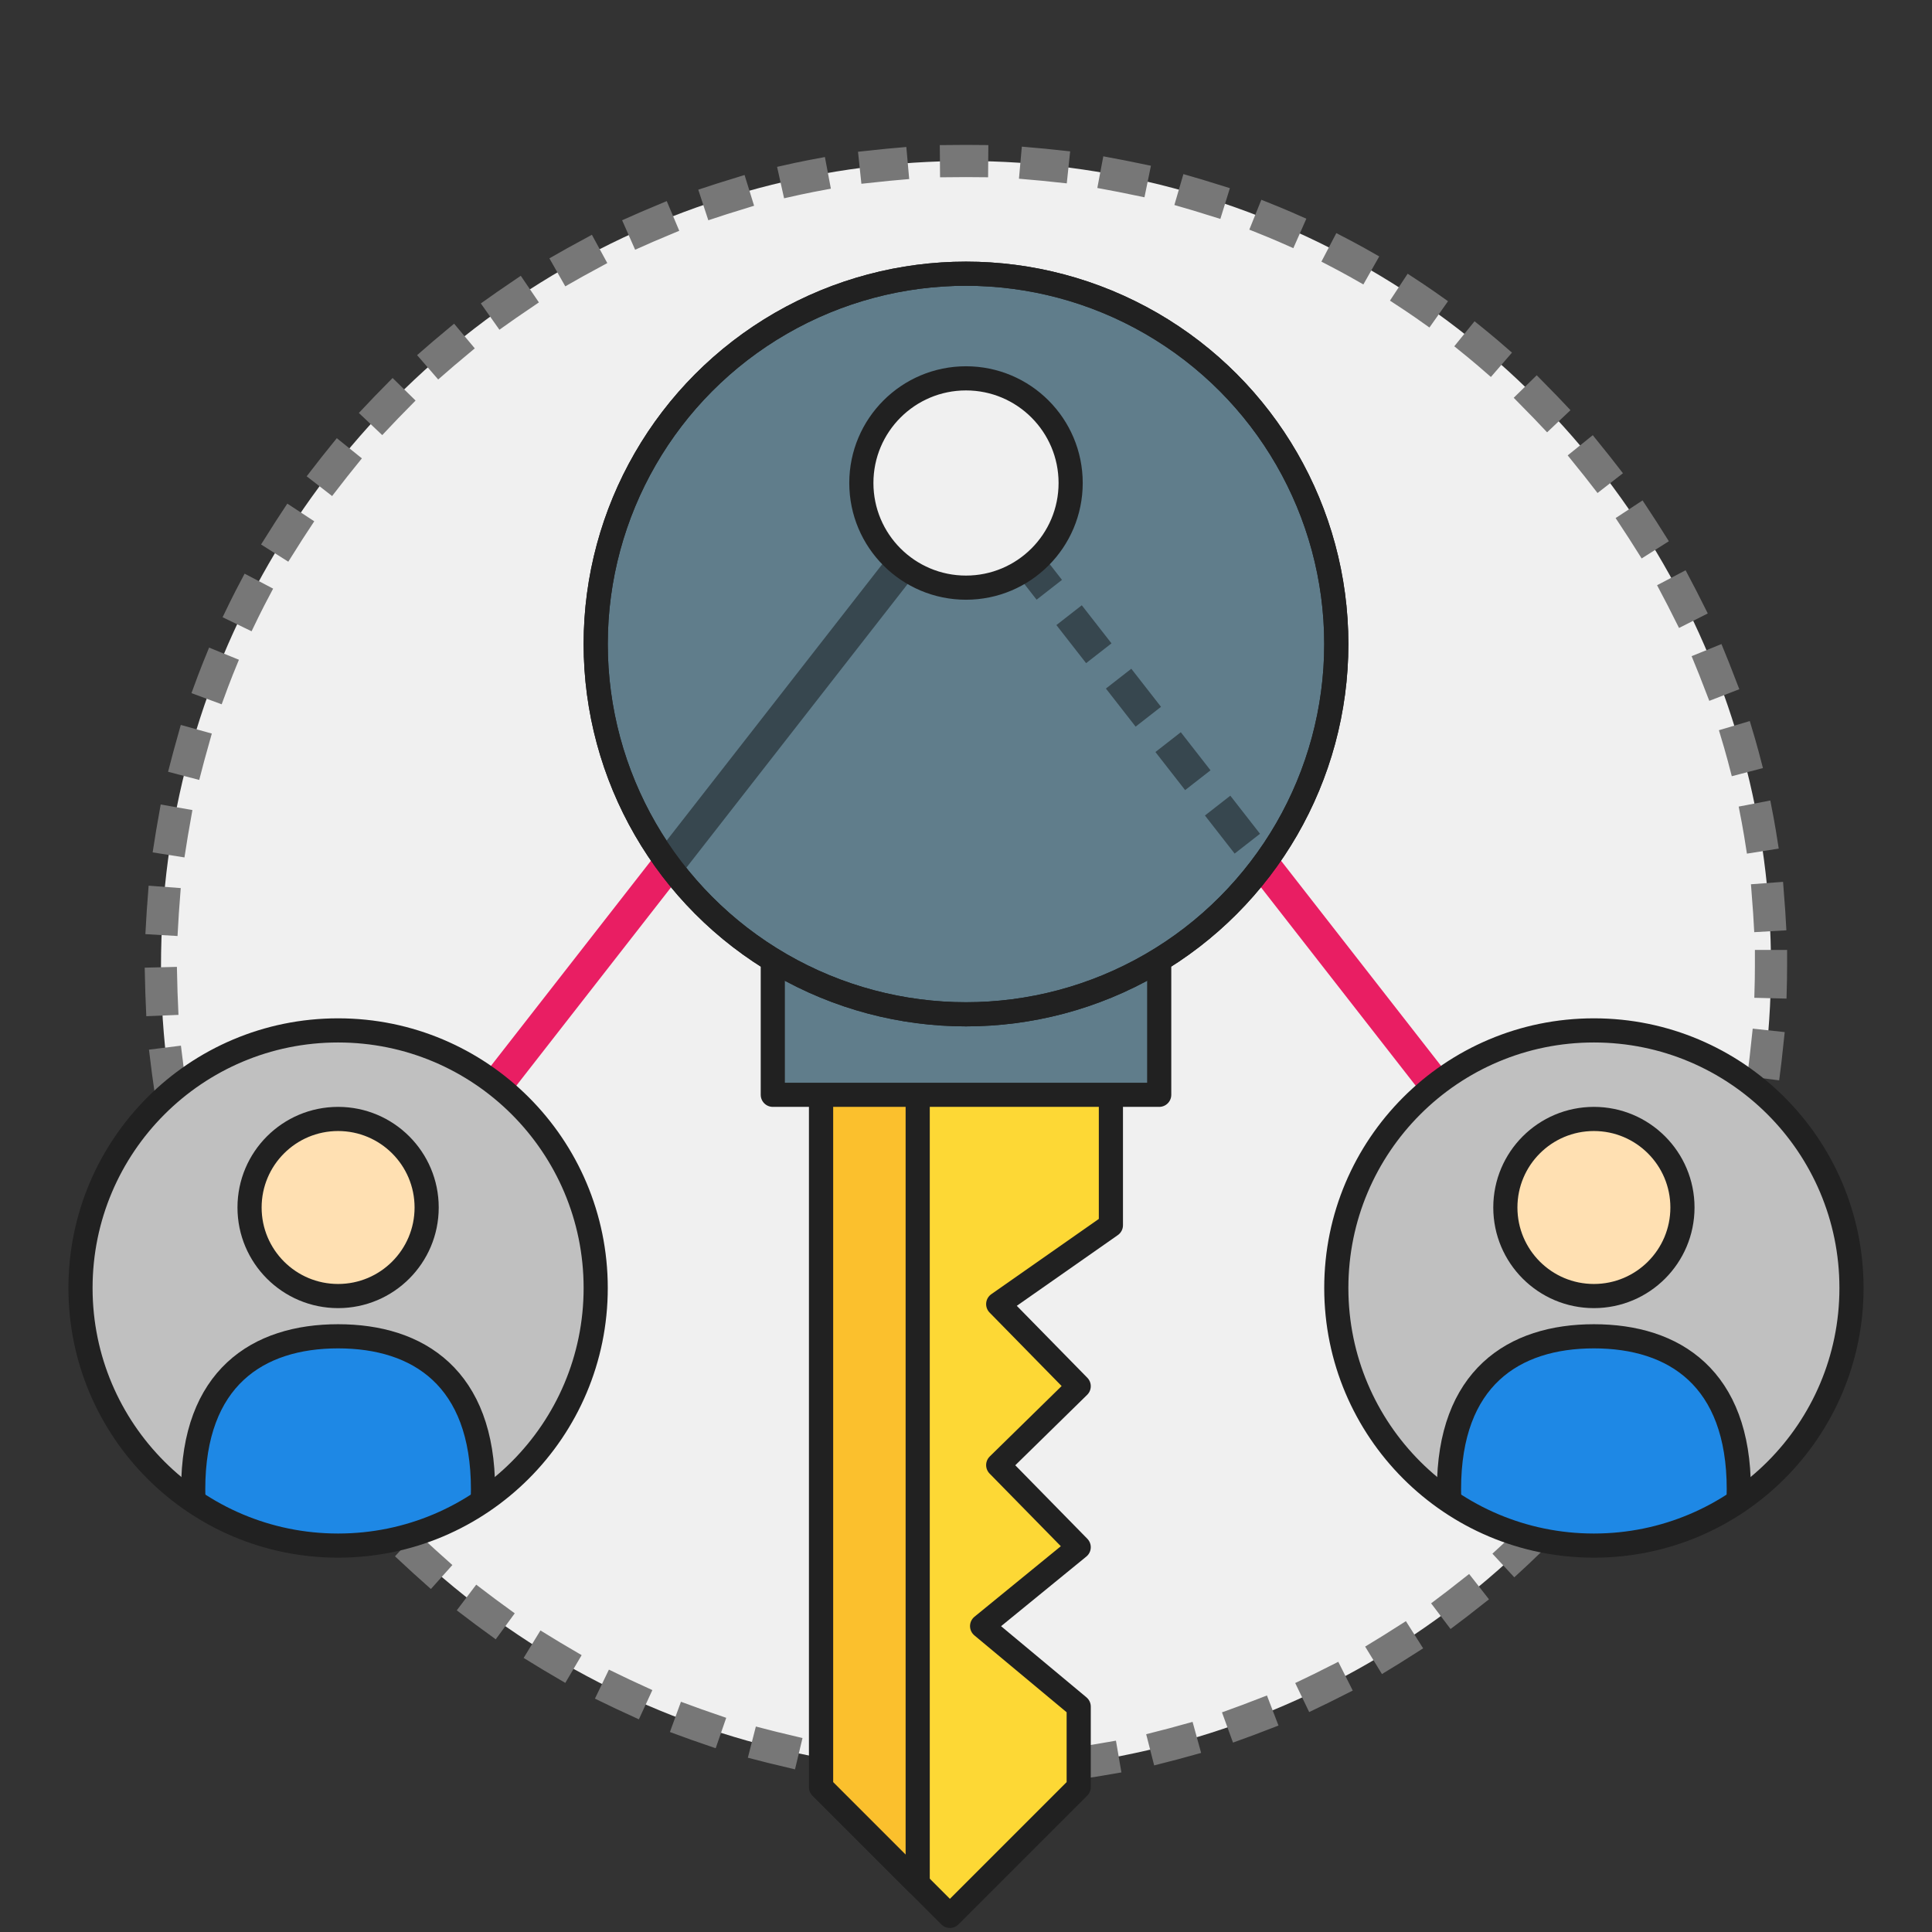
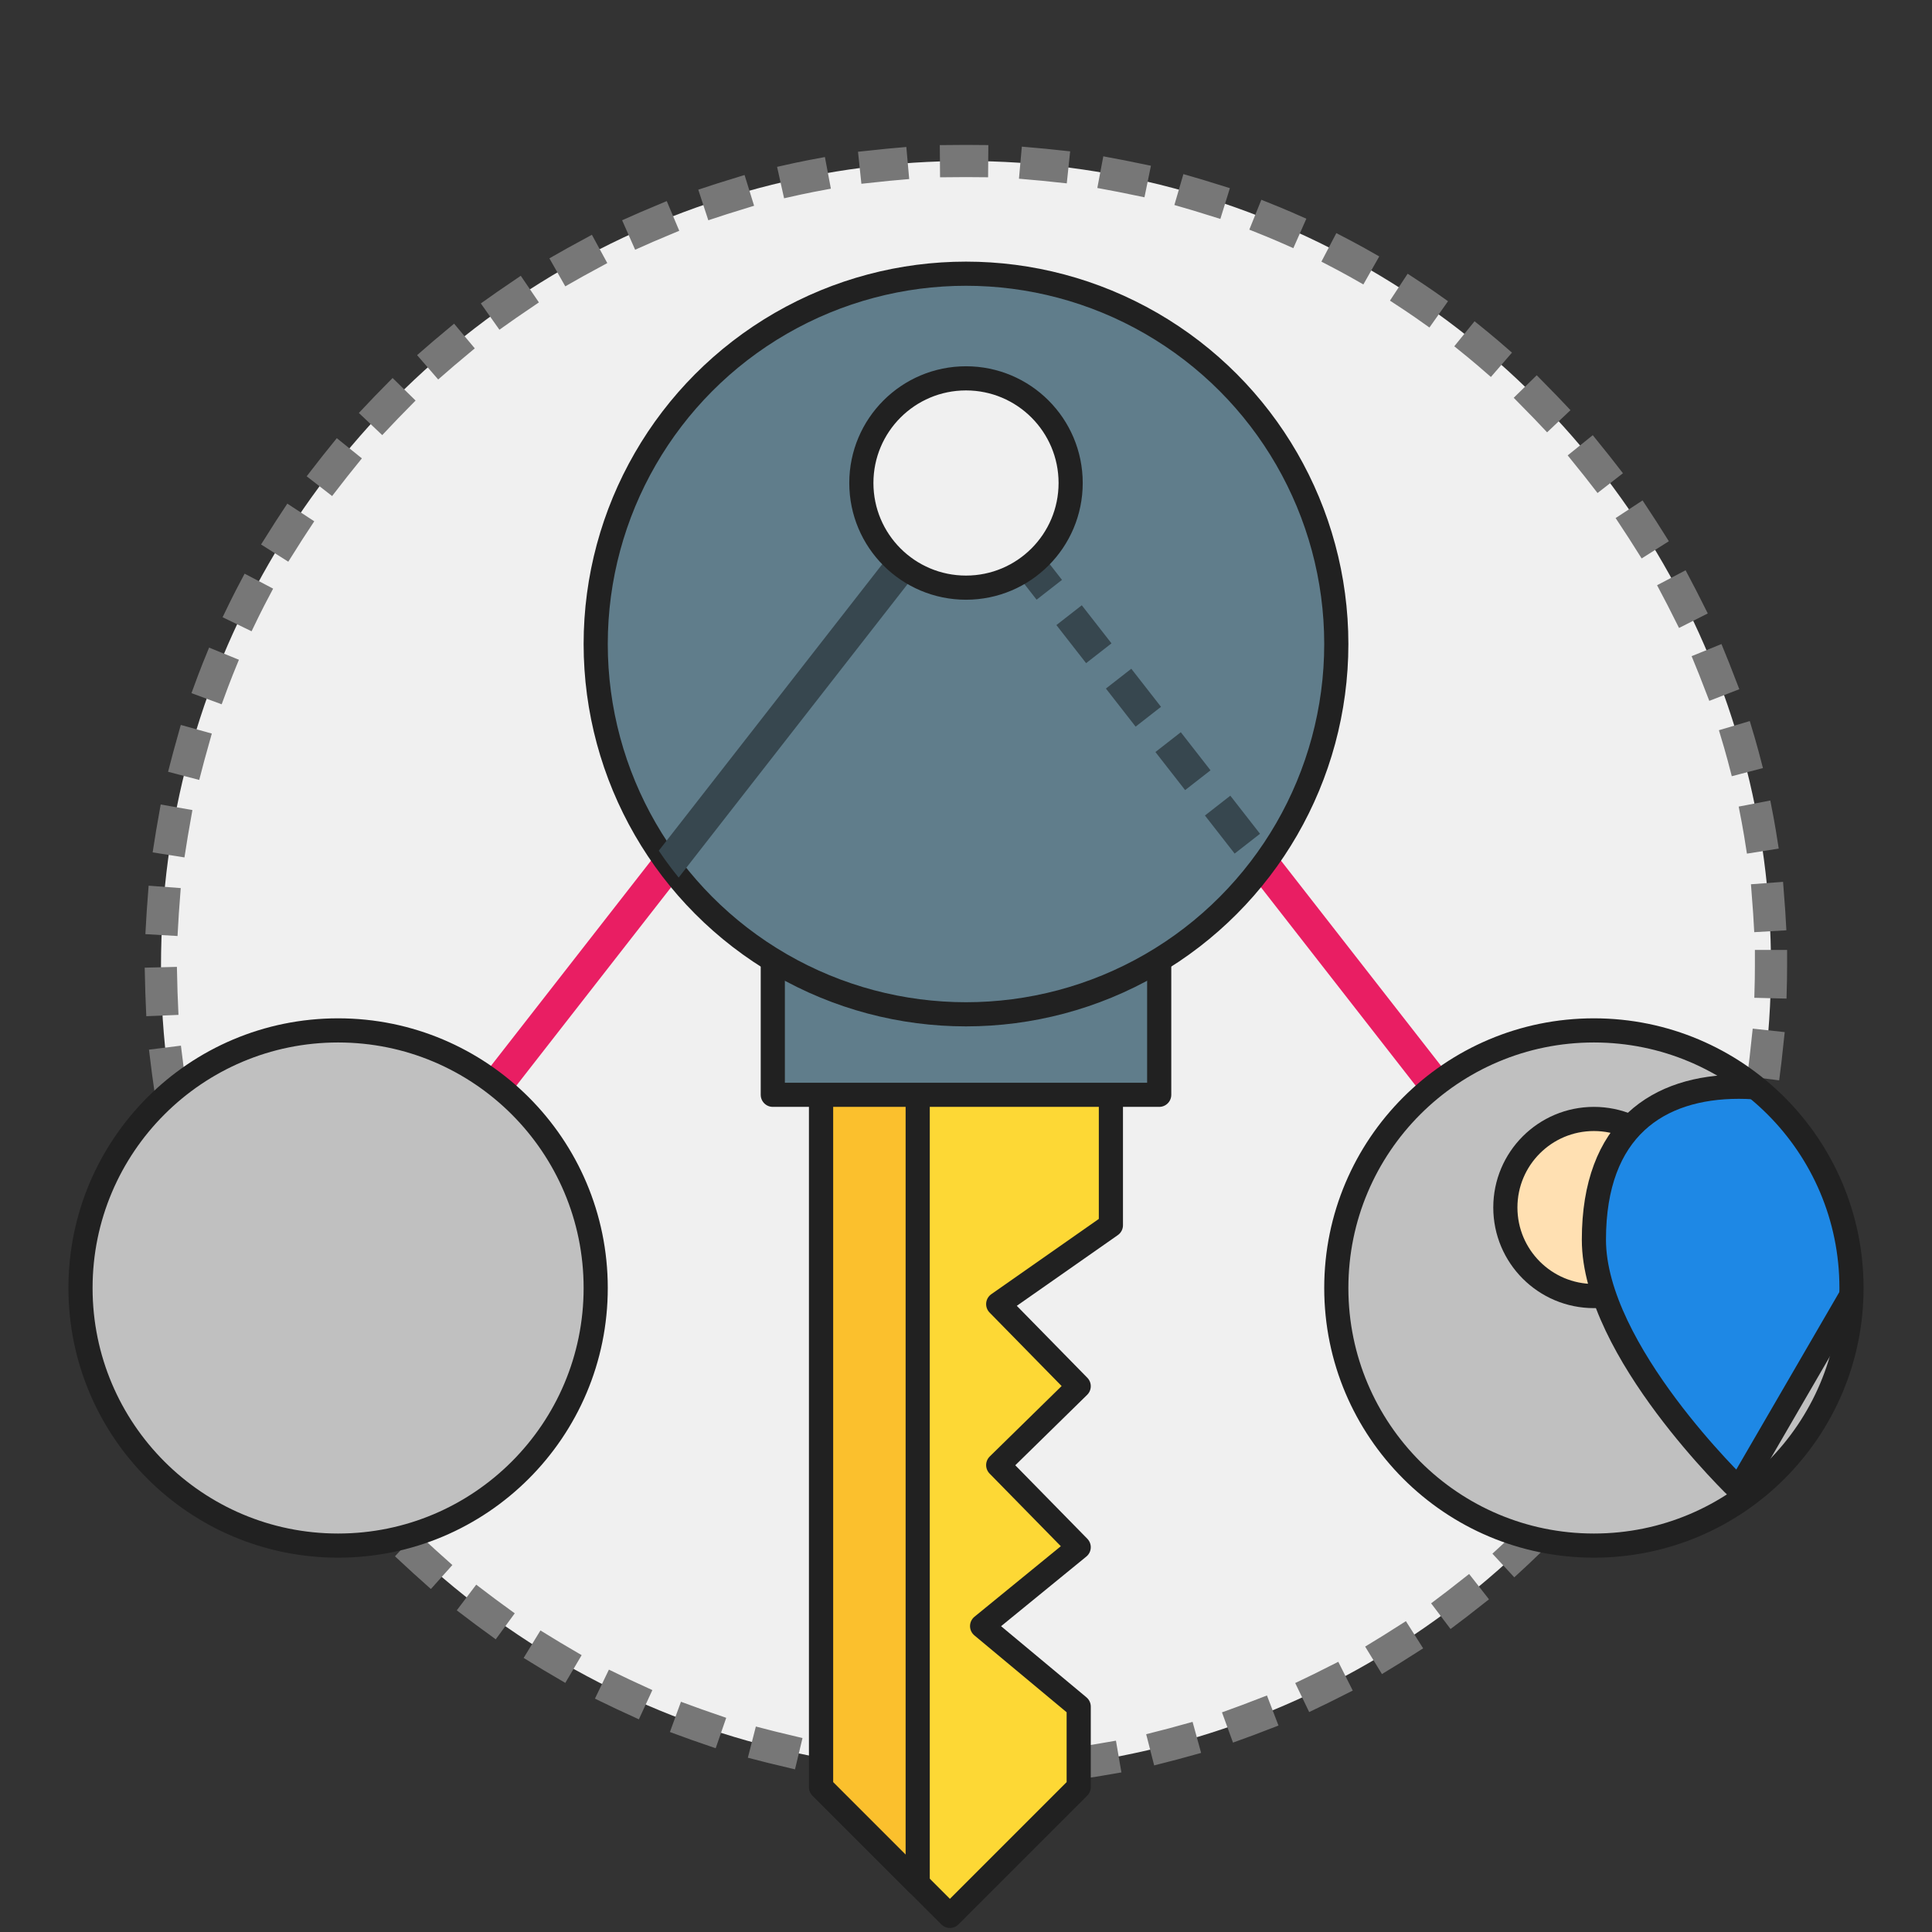
<svg xmlns="http://www.w3.org/2000/svg" xmlns:xlink="http://www.w3.org/1999/xlink" id="Layer_1" x="0" y="0" version="1.1" viewBox="0 0 120 120" xml:space="preserve">
  <rect x="0" y="0" width="120" height="120" fill="#333333" stroke="none" />
  <style>.st3{fill:none;stroke:#e91e63;stroke-width:2;stroke-linecap:round;stroke-linejoin:round}.st8{fill:none;stroke:#212121;stroke-width:1.5;stroke-linecap:square}.st10{fill:silver}</style>
  <g id="Secure_Multi-Tenant_and_Multi-User_Environment">
    <circle id="back_x5F_circle_8_" cx="60" cy="60" r="50" fill="#f0f0f0" stroke="#777" stroke-dasharray="1,4" stroke-linecap="square" stroke-width="2" />
    <g id="pic_5_">
      <path fill="#fdd835" stroke="#212121" stroke-linecap="round" stroke-linejoin="round" stroke-width="1.5" d="M51 53v58l8 8 8-8v-5l-6-5 6-4.9-5-5.1 5-4.9-5-5.1 7-4.9V53z" />
      <path fill="#fbc02d" stroke="#212121" stroke-linecap="round" stroke-linejoin="round" stroke-width="1.5" d="M57 63v54l-6-6V63z" />
      <path d="M99 80L60 30M60 30L21 80" class="st3" />
      <path fill="#607d8b" stroke="#212121" stroke-linecap="round" stroke-linejoin="round" stroke-width="1.5" d="M48 53h24v15H48z" />
      <circle cx="60" cy="40" r="23" fill="#607d8b" stroke="#212121" stroke-linecap="square" stroke-width="1.5" />
      <defs>
        <circle id="SVGID_1_" cx="60" cy="40" r="23" />
      </defs>
      <clipPath id="SVGID_2_">
        <use overflow="visible" xlink:href="#SVGID_1_" />
      </clipPath>
      <path fill="none" stroke="#37474f" stroke-dasharray="3,2" stroke-linejoin="round" stroke-width="2" d="M99 80L60 30" clip-path="url(#SVGID_2_)" />
      <path fill="none" stroke="#37474f" stroke-linecap="square" stroke-linejoin="round" stroke-width="2" d="M60 30L21 80" clip-path="url(#SVGID_2_)" />
-       <circle cx="60" cy="40" r="23" class="st8" />
      <circle cx="60" cy="30" r="6.5" fill="#f0f0f0" stroke="#212121" stroke-linecap="square" stroke-width="1.5" />
      <g id="user">
        <circle cx="21" cy="80" r="16" class="st10" />
        <defs>
-           <circle id="SVGID_3_" cx="21" cy="80" r="16" />
-         </defs>
+           </defs>
        <clipPath id="SVGID_4_">
          <use overflow="visible" xlink:href="#SVGID_3_" />
        </clipPath>
        <circle cx="21" cy="75" r="5.5" fill="#ffe0b2" stroke="#212121" stroke-linecap="square" stroke-width="1.5" clip-path="url(#SVGID_4_)" />
-         <path fill="#1e88e5" stroke="#212121" stroke-linecap="square" stroke-width="1.5" d="M30 92.5c0 6.9-4 15.5-9 15.5s-9-8.6-9-15.5 4-9.5 9-9.5 9 2.6 9 9.5z" clip-path="url(#SVGID_4_)" />
        <circle cx="21" cy="80" r="16" class="st8" />
      </g>
      <g id="user_1_">
        <circle cx="99" cy="80" r="16" class="st10" />
        <defs>
          <circle id="SVGID_5_" cx="99" cy="80" r="16" />
        </defs>
        <clipPath id="SVGID_6_">
          <use overflow="visible" xlink:href="#SVGID_5_" />
        </clipPath>
        <circle cx="99" cy="75" r="5.5" fill="#ffe0b2" stroke="#212121" stroke-linecap="square" stroke-width="1.5" clip-path="url(#SVGID_6_)" />
-         <path fill="#1e88e5" stroke="#212121" stroke-linecap="square" stroke-width="1.5" d="M108 92.5c0 6.9-4 15.5-9 15.5s-9-8.6-9-15.5 4-9.5 9-9.5 9 2.6 9 9.5z" clip-path="url(#SVGID_6_)" />
+         <path fill="#1e88e5" stroke="#212121" stroke-linecap="square" stroke-width="1.5" d="M108 92.5s-9-8.6-9-15.5 4-9.5 9-9.5 9 2.6 9 9.5z" clip-path="url(#SVGID_6_)" />
        <circle cx="99" cy="80" r="16" class="st8" />
      </g>
    </g>
  </g>
</svg>